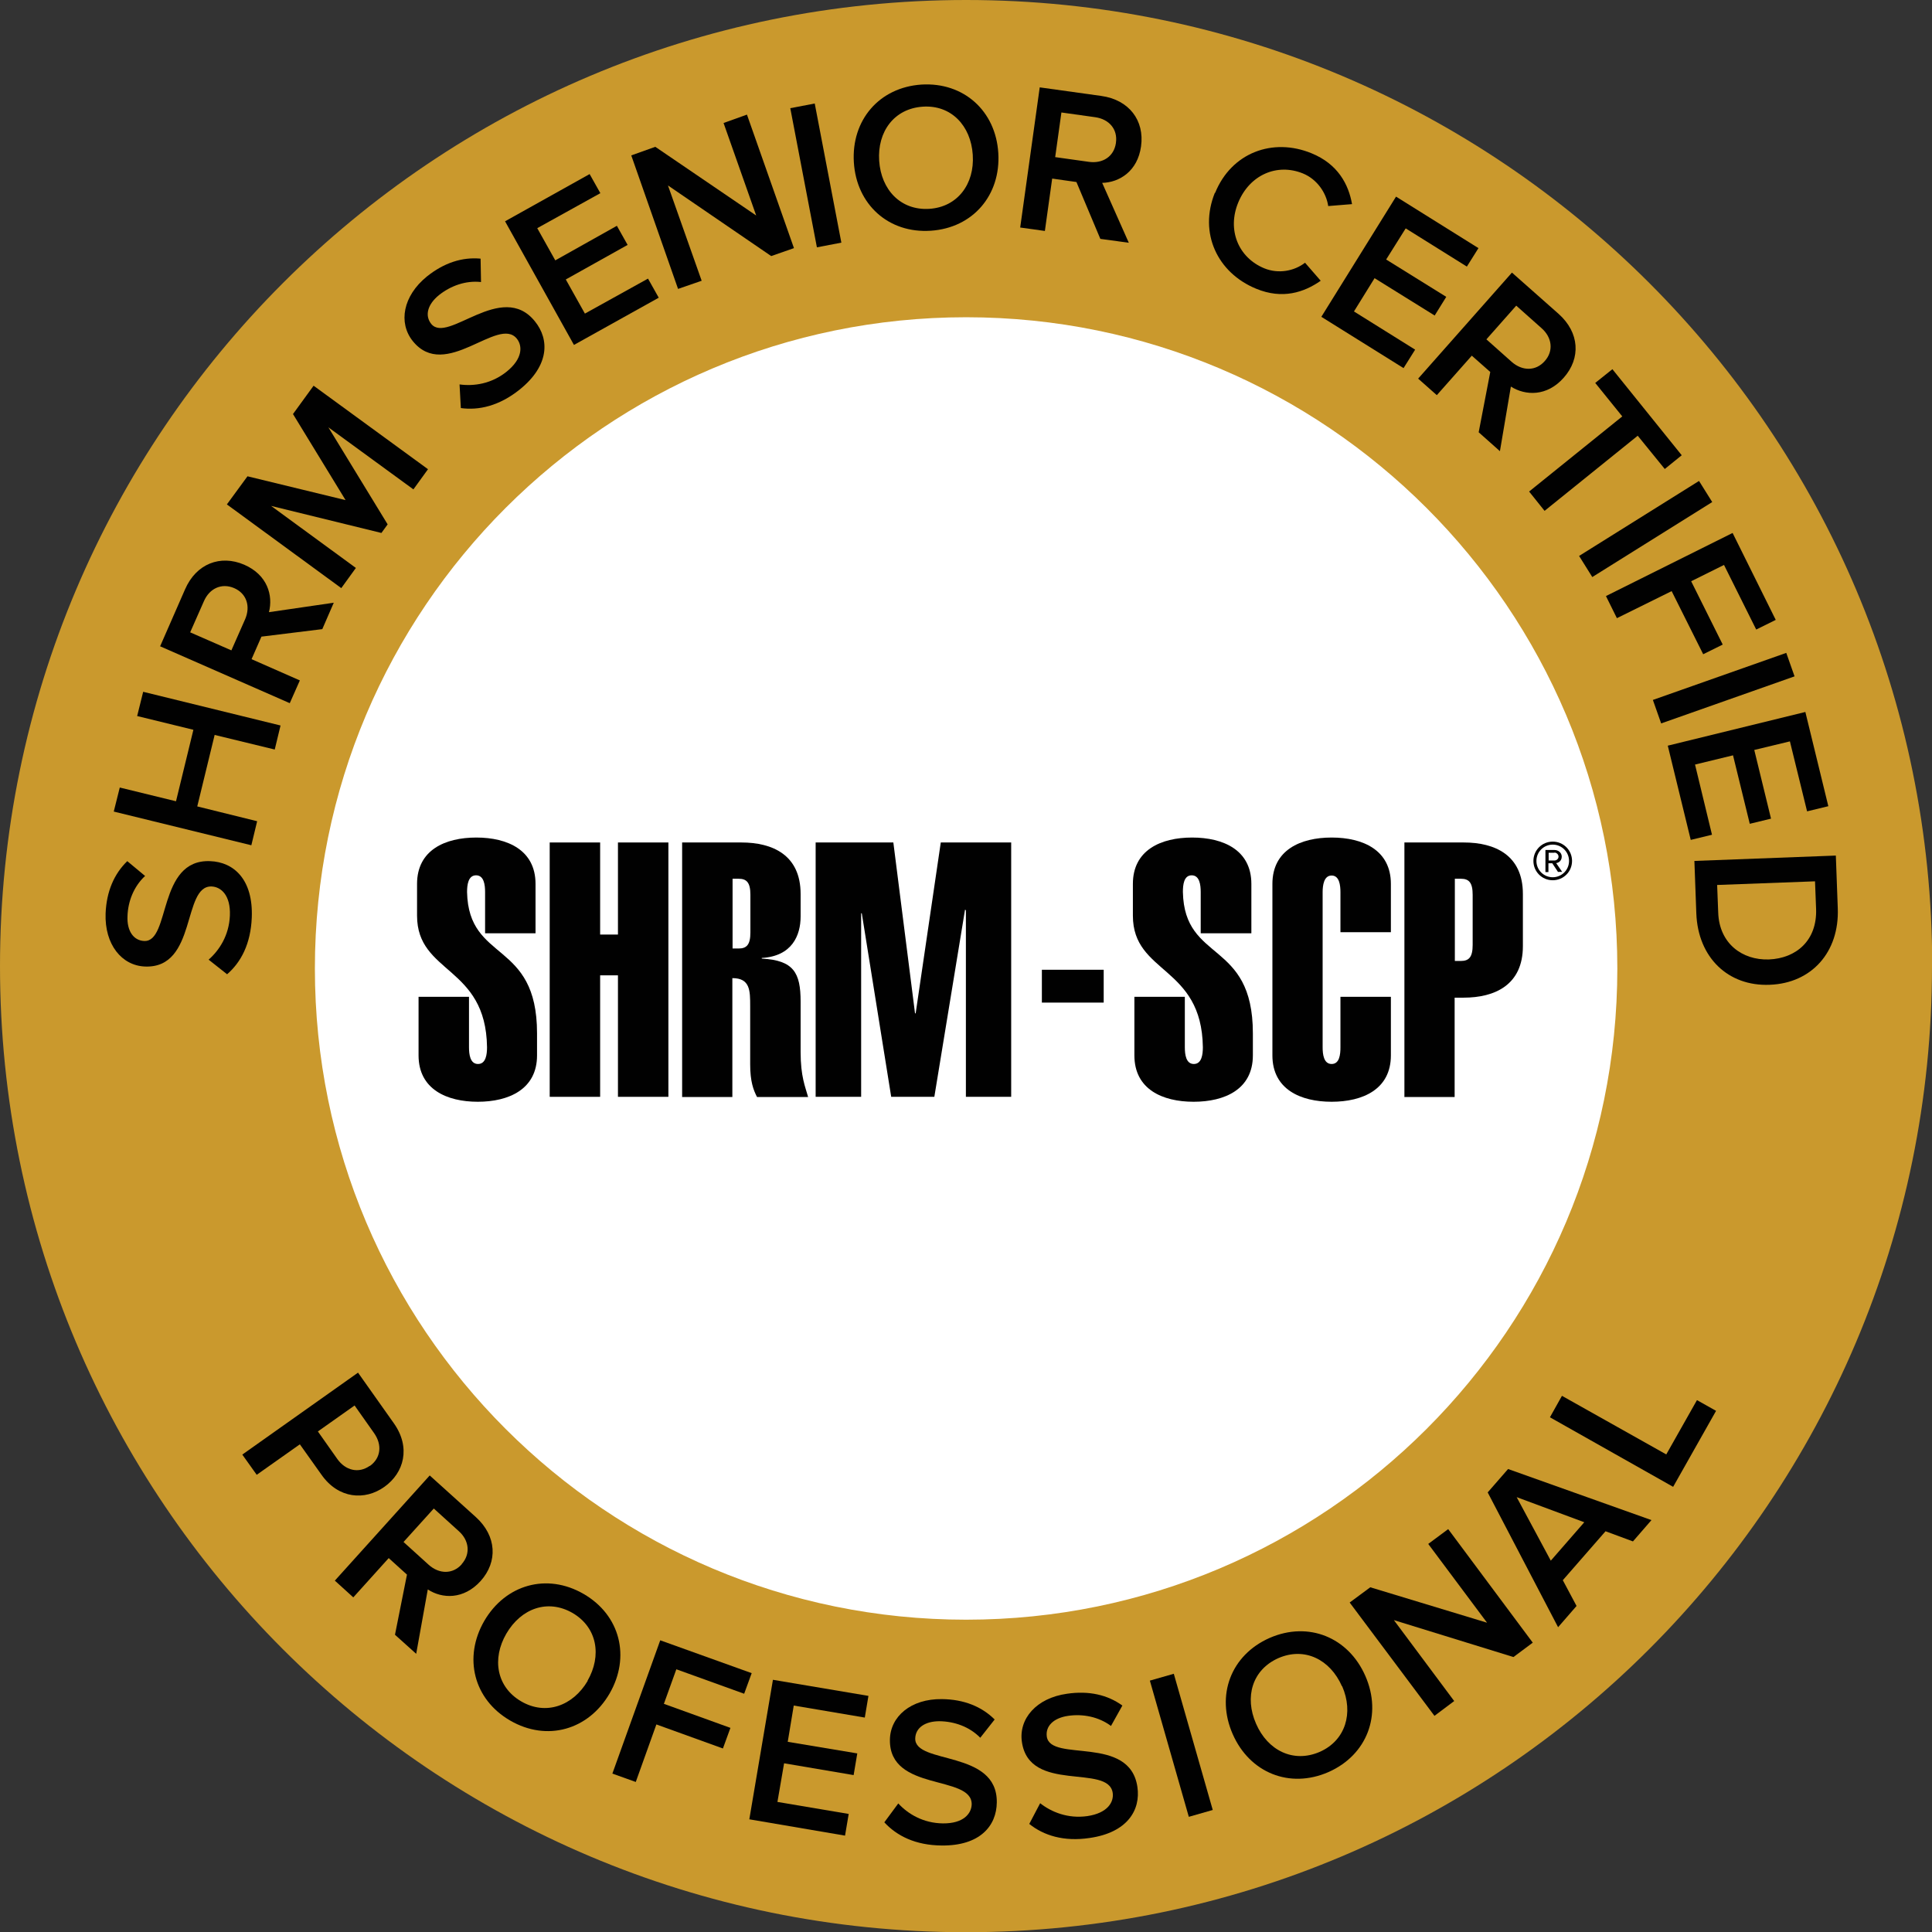
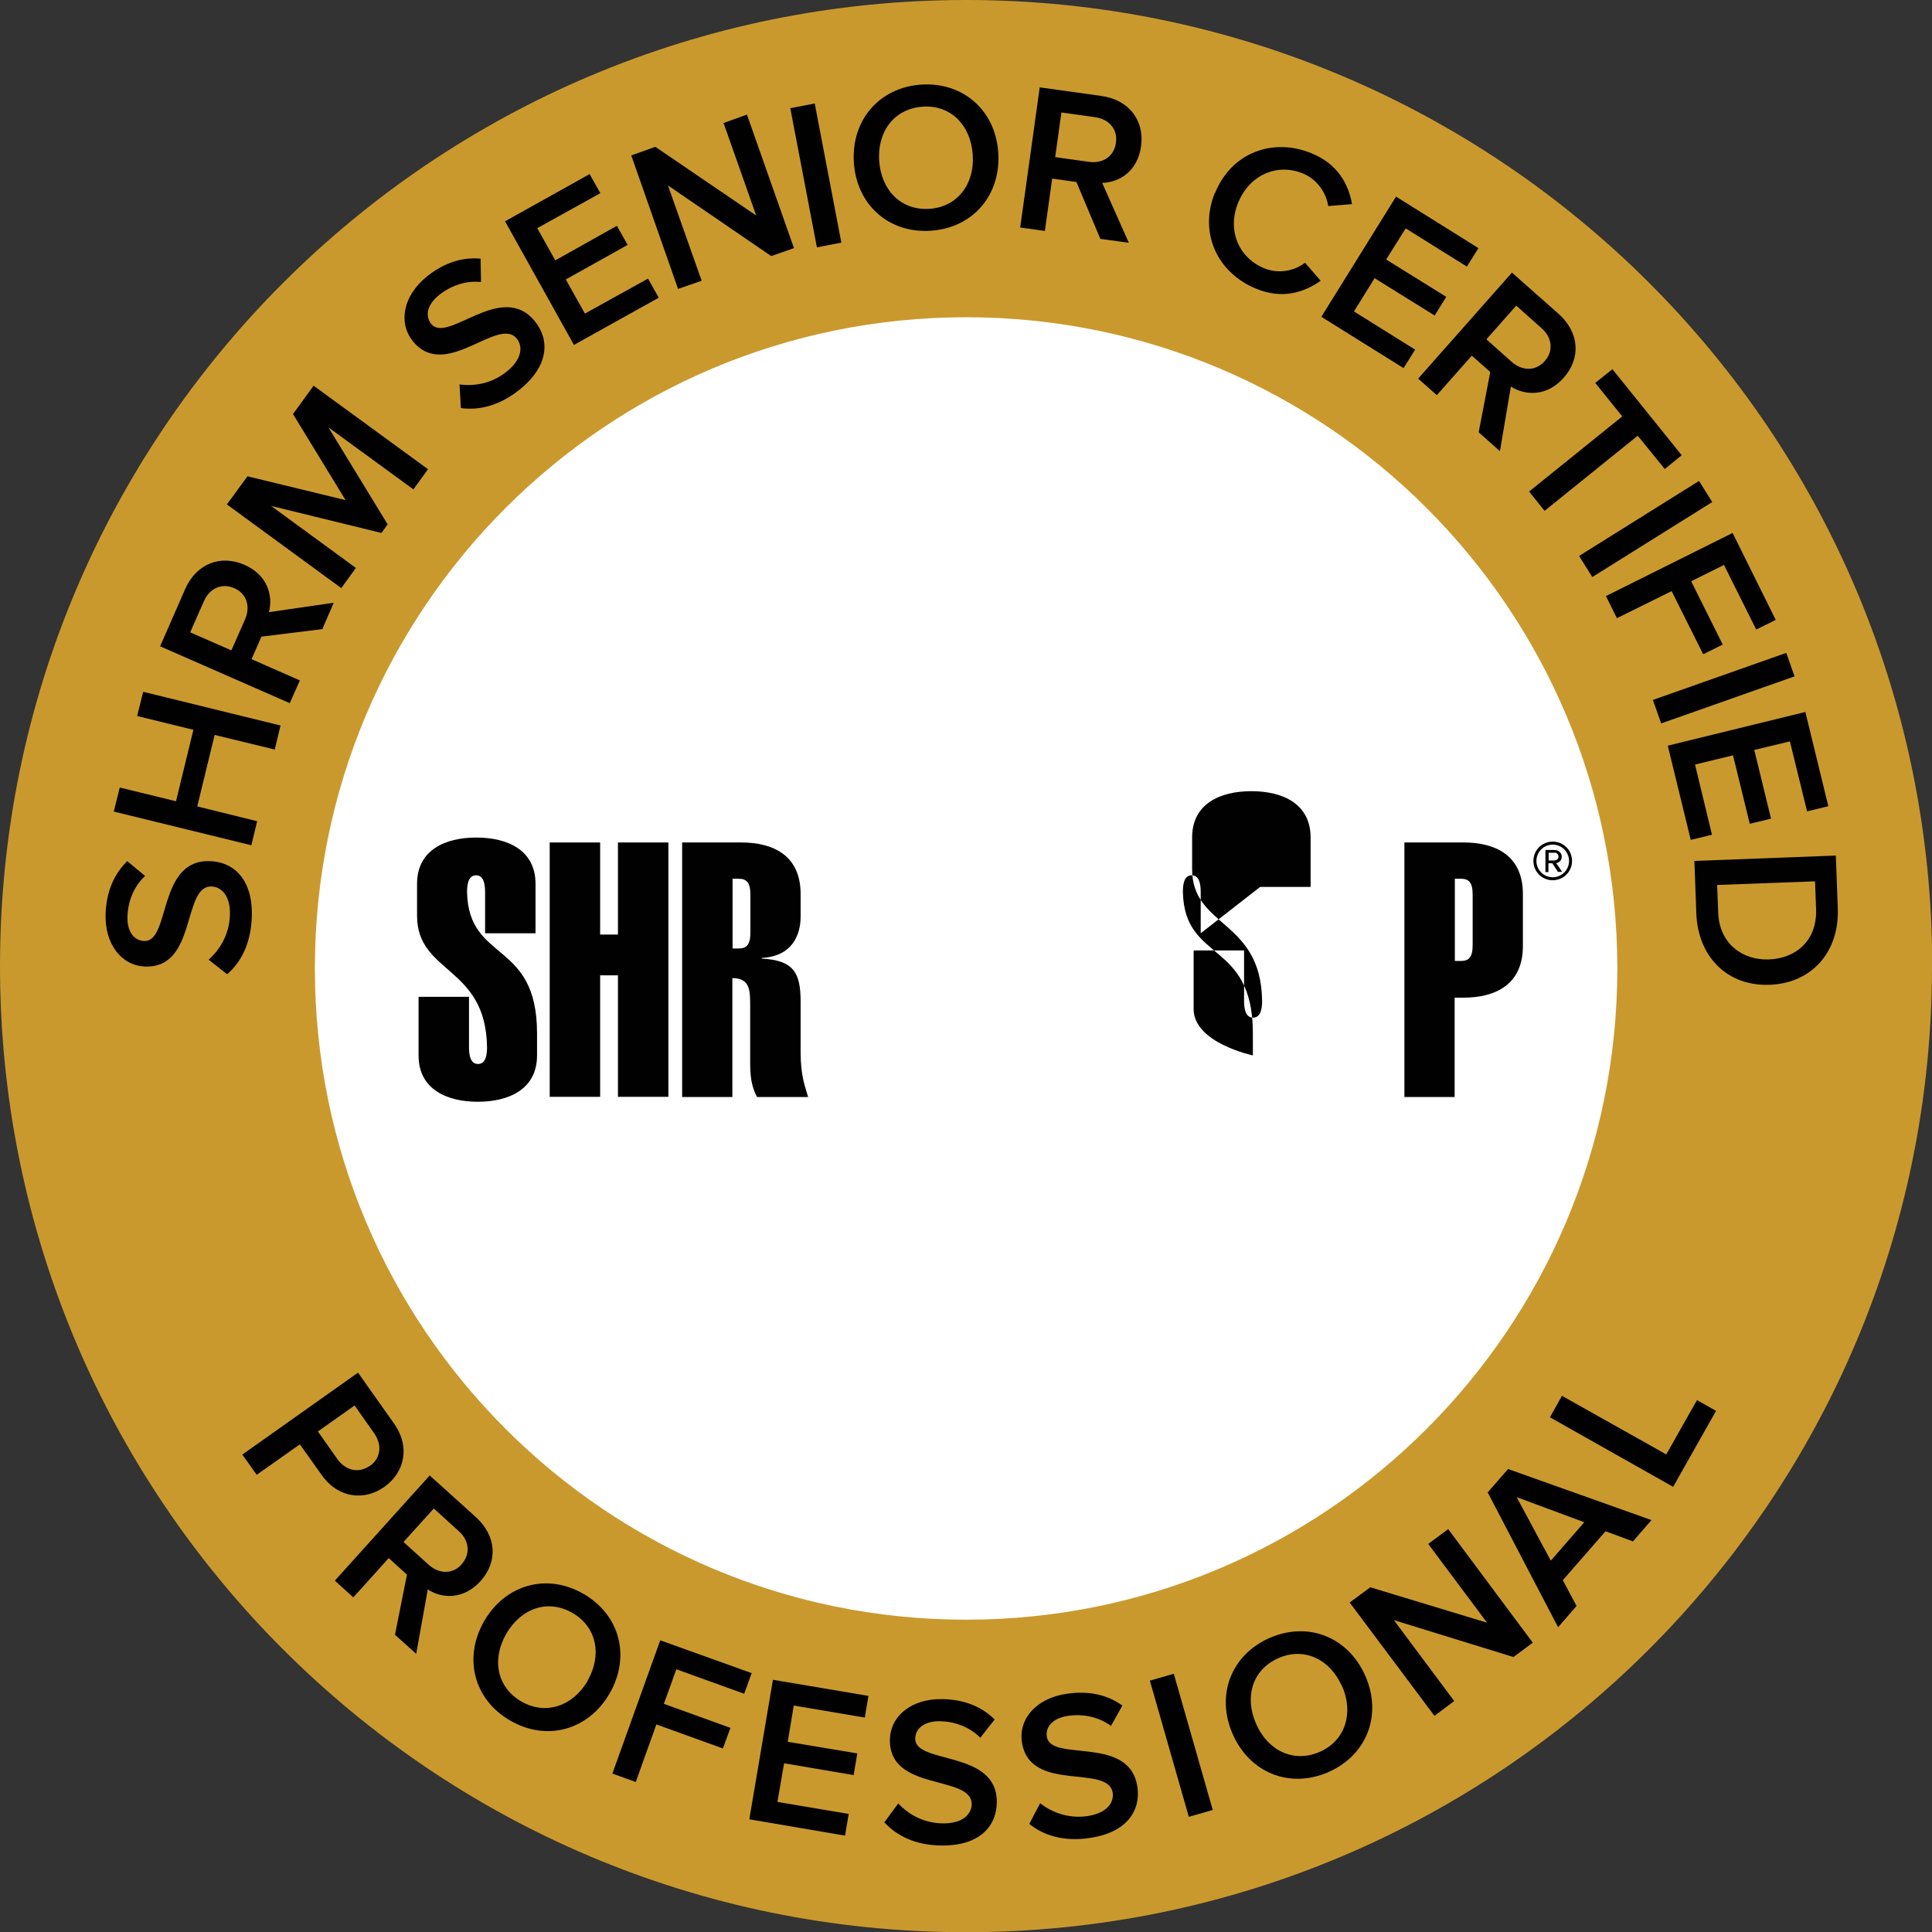
<svg xmlns="http://www.w3.org/2000/svg" id="Layer_2" data-name="Layer 2" viewBox="0 0 90.01 90.01">
  <rect x="0" y="0" width="90.01" height="90.01" fill="#333333" stroke="none" />
  <defs>
    <style>
      .cls-1 {
        fill: #010101;
      }

      .cls-2 {
        fill: #fff;
      }

      .cls-3 {
        fill: #ca992d;
      }
    </style>
  </defs>
  <g id="Layer_1-2" data-name="Layer 1">
    <g>
      <circle class="cls-2" cx="44.69" cy="47.15" r="35.79" />
      <path class="cls-3" d="m90.01,45.01c0,24.86-20.15,45.01-45.01,45.01S0,69.86,0,45.01,20.15,0,45.01,0s45.01,20.15,45.01,45.01M45.01,14.78c-16.76,0-30.34,13.58-30.34,30.34s13.59,30.34,30.34,30.34,30.34-13.58,30.34-30.34-13.59-30.34-30.34-30.34" />
      <path class="cls-1" d="m10.58,45.39l-.86-.68c.5-.44.95-1.13.99-2.05.04-.95-.41-1.34-.85-1.36-1.38-.05-.67,3.82-3.1,3.73-1.09-.04-1.89-1.03-1.84-2.47.04-1.03.4-1.85,1.01-2.44l.83.69c-.53.49-.8,1.19-.82,1.88-.03.68.28,1.13.78,1.15,1.23.05.61-3.82,3.07-3.72,1.1.04,2.01.85,1.94,2.63-.05,1.22-.5,2.08-1.15,2.64" />
      <polygon class="cls-1" points="12.8 34.92 10 34.24 9.19 37.57 11.98 38.26 11.71 39.38 5.3 37.81 5.58 36.69 8.2 37.33 9.01 34 6.39 33.36 6.67 32.23 13.07 33.8 12.8 34.92" />
      <path class="cls-1" d="m15.02,29.31l-2.84.35-.46,1.05,2.25.99-.47,1.06-6.04-2.65,1.16-2.65c.52-1.2,1.65-1.63,2.76-1.15,1.08.47,1.35,1.43,1.15,2.21l3.02-.44-.53,1.22Zm-4.11-1.91c-.58-.25-1.15.01-1.41.61l-.64,1.45,1.92.84.64-1.45c.26-.6.07-1.2-.51-1.45" />
      <polygon class="cls-1" points="19.26 22.8 15.3 19.91 18.06 24.43 17.77 24.83 12.63 23.57 16.58 26.46 15.9 27.4 10.57 23.5 11.53 22.19 16.1 23.3 13.65 19.29 14.61 17.97 19.94 21.86 19.26 22.8" />
      <path class="cls-1" d="m21.47,19.01l-.06-1.1c.66.09,1.48-.02,2.2-.6.74-.6.74-1.19.47-1.53-.87-1.08-3.33,2-4.85.11-.68-.85-.46-2.1.66-3.01.8-.64,1.65-.91,2.5-.83l.02,1.09c-.72-.08-1.42.18-1.96.61-.53.43-.67.95-.36,1.34.77.95,3.28-2.04,4.83-.12.69.85.67,2.07-.71,3.18-.95.76-1.9.98-2.75.86" />
      <polygon class="cls-1" points="26.74 16.07 23.53 10.31 27.47 8.11 27.97 9 25.03 10.63 25.87 12.13 28.74 10.52 29.24 11.41 26.36 13.02 27.25 14.61 30.19 12.98 30.69 13.87 26.74 16.07" />
      <polygon class="cls-1" points="35.93 11.93 31.12 8.64 32.69 13.08 31.59 13.46 29.41 7.24 30.53 6.84 35.23 10.04 33.71 5.73 34.8 5.34 36.99 11.56 35.93 11.93" />
      <rect class="cls-1" x="37.43" y="4.87" width="1.16" height="6.6" transform="translate(-.86 7.29) rotate(-10.83)" />
      <path class="cls-1" d="m39.78,7.56c-.12-1.96,1.18-3.49,3.15-3.62,1.97-.12,3.46,1.23,3.58,3.19.12,1.96-1.18,3.49-3.15,3.62-1.97.13-3.46-1.23-3.58-3.19m5.54-.35c-.09-1.36-1.01-2.33-2.33-2.24-1.33.09-2.12,1.16-2.03,2.52.09,1.35,1,2.32,2.33,2.24,1.32-.08,2.12-1.16,2.03-2.51" />
      <path class="cls-1" d="m51.26,11.12l-1.11-2.64-1.13-.16-.34,2.44-1.15-.16.91-6.53,2.87.4c1.29.18,2.02,1.14,1.85,2.35-.16,1.16-1.01,1.68-1.81,1.7l1.24,2.79-1.32-.18Zm.73-4.47c.09-.63-.32-1.1-.97-1.19l-1.57-.22-.29,2.08,1.57.22c.65.09,1.17-.25,1.26-.88" />
      <path class="cls-1" d="m56.61,8.99c.76-1.88,2.69-2.59,4.49-1.85,1.23.5,1.73,1.45,1.89,2.37l-1.11.09c-.09-.62-.52-1.25-1.18-1.52-1.21-.49-2.48.07-3.01,1.35s0,2.57,1.21,3.07c.66.27,1.4.13,1.9-.26l.73.84c-.77.54-1.78.88-3.01.37-1.8-.74-2.68-2.59-1.92-4.47" />
      <polygon class="cls-1" points="61.56 14.76 65.04 9.16 68.88 11.56 68.34 12.42 65.49 10.64 64.58 12.09 67.38 13.83 66.84 14.7 64.04 12.96 63.08 14.51 65.93 16.29 65.39 17.15 61.56 14.76" />
      <path class="cls-1" d="m68.89,20.14l.54-2.81-.86-.76-1.63,1.84-.87-.77,4.37-4.94,2.17,1.92c.98.87,1.05,2.07.24,2.98-.78.88-1.78.84-2.46.41l-.51,3.01-1-.89Zm3.08-3.32c.42-.47.34-1.1-.15-1.53l-1.18-1.05-1.39,1.57,1.18,1.05c.49.43,1.12.44,1.54-.04" />
      <polygon class="cls-1" points="71.24 22.9 75.58 19.4 74.32 17.84 75.12 17.2 78.35 21.21 77.56 21.85 76.3 20.3 71.96 23.8 71.24 22.9" />
      <rect class="cls-1" x="73.38" y="24.07" width="6.59" height="1.16" transform="translate(-1.41 44.4) rotate(-32.02)" />
      <polygon class="cls-1" points="74.82 27.77 80.72 24.83 82.73 28.88 81.82 29.33 80.32 26.32 78.79 27.08 80.26 30.03 79.35 30.48 77.88 27.54 75.33 28.8 74.82 27.77" />
      <rect class="cls-1" x="77.01" y="31.48" width="6.59" height="1.16" transform="translate(-6.09 28.54) rotate(-19.43)" />
      <polygon class="cls-1" points="77.7 34.74 84.11 33.17 85.18 37.56 84.19 37.8 83.39 34.54 81.73 34.94 82.51 38.14 81.52 38.38 80.74 35.19 78.97 35.62 79.76 38.89 78.77 39.13 77.7 34.74" />
      <path class="cls-1" d="m78.94,40.11l6.59-.25.09,2.45c.08,2.06-1.23,3.5-3.17,3.57-1.94.08-3.34-1.27-3.42-3.32l-.09-2.45Zm3.47,4.59c1.27-.05,2.25-.88,2.2-2.35l-.05-1.29-4.56.17.05,1.29c.05,1.43,1.11,2.22,2.36,2.18" />
      <path class="cls-1" d="m11.3,67.76l5.38-3.81,1.67,2.36c.8,1.13.47,2.31-.44,2.96-.91.65-2.14.56-2.93-.56l-1.01-1.42-2.01,1.42-.67-.94Zm5.93.54c.52-.37.58-.99.2-1.53l-.91-1.29-1.71,1.21.91,1.29c.38.53.99.68,1.51.31" />
      <path class="cls-1" d="m18.4,76.17l.56-2.81-.85-.77-1.65,1.83-.86-.78,4.42-4.9,2.15,1.94c.97.88,1.03,2.08.22,2.98-.79.87-1.79.83-2.46.39l-.54,3-.99-.89Zm3.11-3.3c.42-.47.35-1.1-.13-1.53l-1.17-1.06-1.41,1.56,1.17,1.06c.49.44,1.12.45,1.54-.02" />
      <path class="cls-1" d="m22.56,75.52c.99-1.7,2.92-2.25,4.63-1.26,1.71.99,2.19,2.94,1.21,4.64-.99,1.7-2.92,2.25-4.63,1.26-1.71-.99-2.19-2.94-1.21-4.64m4.81,2.79c.68-1.18.45-2.49-.69-3.16-1.16-.67-2.4-.22-3.09.96-.68,1.17-.46,2.49.7,3.16,1.14.66,2.4.21,3.09-.96" />
      <polygon class="cls-1" points="28.53 82.63 30.76 76.42 35.02 77.95 34.67 78.91 31.51 77.77 30.93 79.38 34.03 80.5 33.68 81.46 30.58 80.34 29.62 83.02 28.53 82.63" />
      <polygon class="cls-1" points="34.91 84.76 36.01 78.26 40.46 79.01 40.29 80.02 36.98 79.46 36.7 81.15 39.94 81.69 39.77 82.7 36.53 82.15 36.22 83.95 39.54 84.51 39.37 85.52 34.91 84.76" />
      <path class="cls-1" d="m41.2,84.9l.65-.88c.45.49,1.16.92,2.08.93.95.01,1.33-.45,1.34-.89.01-1.39-3.84-.57-3.81-3,.01-1.09.98-1.92,2.42-1.9,1.03.01,1.86.35,2.46.95l-.67.85c-.51-.52-1.21-.76-1.9-.77-.68,0-1.12.31-1.13.81-.01,1.22,3.83.51,3.8,2.97-.01,1.1-.79,2.03-2.57,2.01-1.22-.01-2.09-.45-2.67-1.08" />
      <path class="cls-1" d="m47.95,84.98l.51-.97c.52.41,1.29.73,2.2.6.94-.14,1.24-.65,1.18-1.08-.2-1.37-3.88.03-4.23-2.37-.16-1.08.67-2.05,2.1-2.25,1.02-.15,1.89.05,2.58.55l-.53.95c-.58-.43-1.31-.57-2-.47-.68.1-1.06.48-.99.97.18,1.21,3.86-.1,4.22,2.34.16,1.08-.47,2.13-2.23,2.38-1.2.18-2.14-.12-2.8-.65" />
      <rect class="cls-1" x="54.46" y="78.01" width="1.16" height="6.6" transform="translate(-20.24 18.27) rotate(-15.96)" />
      <path class="cls-1" d="m57.43,80.79c-.79-1.8-.09-3.68,1.72-4.48,1.81-.79,3.67-.03,4.46,1.77.79,1.8.09,3.68-1.72,4.48-1.81.79-3.67.03-4.46-1.77m5.09-2.23c-.55-1.25-1.74-1.84-2.96-1.31-1.22.54-1.59,1.81-1.04,3.06.54,1.24,1.73,1.84,2.96,1.31,1.21-.53,1.59-1.82,1.05-3.06" />
      <polygon class="cls-1" points="70.51 77.2 64.94 75.48 67.75 79.25 66.83 79.94 62.88 74.66 63.84 73.95 69.28 75.6 66.54 71.93 67.47 71.24 71.41 76.53 70.51 77.2" />
      <path class="cls-1" d="m76.07,71.81l-1.27-.47-1.99,2.28.64,1.2-.86.99-3.28-6.28.95-1.09,6.68,2.38-.86.99Zm-5.41-2.06l1.59,2.96,1.56-1.79-3.15-1.17Z" />
      <polygon class="cls-1" points="77.95 69.27 72.21 66.03 72.77 65.03 77.63 67.76 79.06 65.23 79.95 65.73 77.95 69.27" />
      <path class="cls-1" d="m22.6,43.48v-1.92c0-.33-.05-.78-.42-.78s-.42.45-.42.78c.07,3.31,3.26,2.21,3.26,6.58v1.03c0,1.58-1.32,2.16-2.76,2.16s-2.76-.58-2.76-2.16v-2.73h2.35v2.35c0,.33.05.78.42.78s.42-.45.42-.78c-.05-3.81-3.26-3.4-3.26-6.13v-1.48c0-1.58,1.31-2.16,2.76-2.16s2.76.58,2.76,2.16v2.3h-2.35Z" />
      <polygon class="cls-1" points="25.61 51.1 25.61 39.25 27.96 39.25 27.96 43.54 28.79 43.54 28.79 39.25 31.14 39.25 31.14 51.1 28.79 51.1 28.79 45.44 27.96 45.44 27.96 51.1 25.61 51.1" />
      <path class="cls-1" d="m31.78,51.1v-11.85h2.76c1.45,0,2.76.58,2.76,2.4v1.05c0,.88-.4,1.85-1.81,1.93v.03c1.48.08,1.81.65,1.81,2v2.35c0,1.15.22,1.63.35,2.1h-2.38c-.17-.33-.32-.72-.32-1.53v-2.7c0-.73,0-1.31-.83-1.31v5.54h-2.35Zm2.35-6.91h.28c.38,0,.55-.18.55-.75v-1.75c0-.57-.17-.75-.55-.75h-.28v3.25Z" />
-       <polygon class="cls-1" points="38 51.1 38 39.25 41.62 39.25 42.63 47.21 42.66 47.21 43.83 39.25 47.11 39.25 47.11 51.1 45 51.1 45 42.41 44.96 42.38 43.53 51.1 41.52 51.1 40.15 42.55 40.12 42.55 40.12 51.1 38 51.1" />
-       <rect class="cls-1" x="48.54" y="45.18" width="2.88" height="1.53" />
-       <path class="cls-1" d="m55.94,43.48v-1.92c0-.33-.05-.78-.42-.78s-.41.45-.41.78c.07,3.31,3.26,2.21,3.26,6.58v1.03c0,1.58-1.31,2.16-2.76,2.16s-2.76-.58-2.76-2.16v-2.73h2.35v2.35c0,.33.05.78.42.78s.42-.45.42-.78c-.05-3.81-3.26-3.4-3.26-6.13v-1.48c0-1.58,1.31-2.16,2.76-2.16s2.76.58,2.76,2.16v2.3h-2.35Z" />
-       <path class="cls-1" d="m64.8,46.44v2.73c0,1.58-1.31,2.16-2.76,2.16s-2.76-.58-2.76-2.16v-7.99c0-1.58,1.31-2.16,2.76-2.16s2.76.58,2.76,2.16v2.25h-2.35v-1.86c0-.33-.05-.78-.41-.78s-.42.45-.42.78v7.22c0,.33.05.78.42.78s.41-.45.41-.78v-2.35h2.35Z" />
+       <path class="cls-1" d="m55.94,43.48v-1.92c0-.33-.05-.78-.42-.78s-.41.45-.41.78c.07,3.31,3.26,2.21,3.26,6.58v1.03s-2.76-.58-2.76-2.16v-2.73h2.35v2.35c0,.33.05.78.42.78s.42-.45.42-.78c-.05-3.81-3.26-3.4-3.26-6.13v-1.48c0-1.58,1.31-2.16,2.76-2.16s2.76.58,2.76,2.16v2.3h-2.35Z" />
      <path class="cls-1" d="m65.43,51.1v-11.85h2.76c1.45,0,2.76.58,2.76,2.4v2.43c0,1.81-1.31,2.4-2.76,2.4h-.42v4.63h-2.35Zm2.35-6.33h.28c.38,0,.55-.18.55-.75v-2.33c0-.57-.17-.75-.55-.75h-.28v3.83Z" />
      <path class="cls-1" d="m72.34,41.01c-.5,0-.9-.4-.9-.9s.4-.9.9-.9.9.4.9.9-.4.9-.9.9m0-1.66c-.42,0-.76.34-.76.76s.34.76.76.76.76-.34.76-.76-.34-.76-.76-.76m.25,1.28l-.27-.41h-.18v.41h-.14v-1.03h.42c.17,0,.34.12.34.31,0,.23-.2.3-.26.3l.28.41h-.18Zm-.17-.9h-.27v.36h.27c.09,0,.19-.07.19-.18,0-.11-.1-.19-.19-.19" />
    </g>
  </g>
</svg>